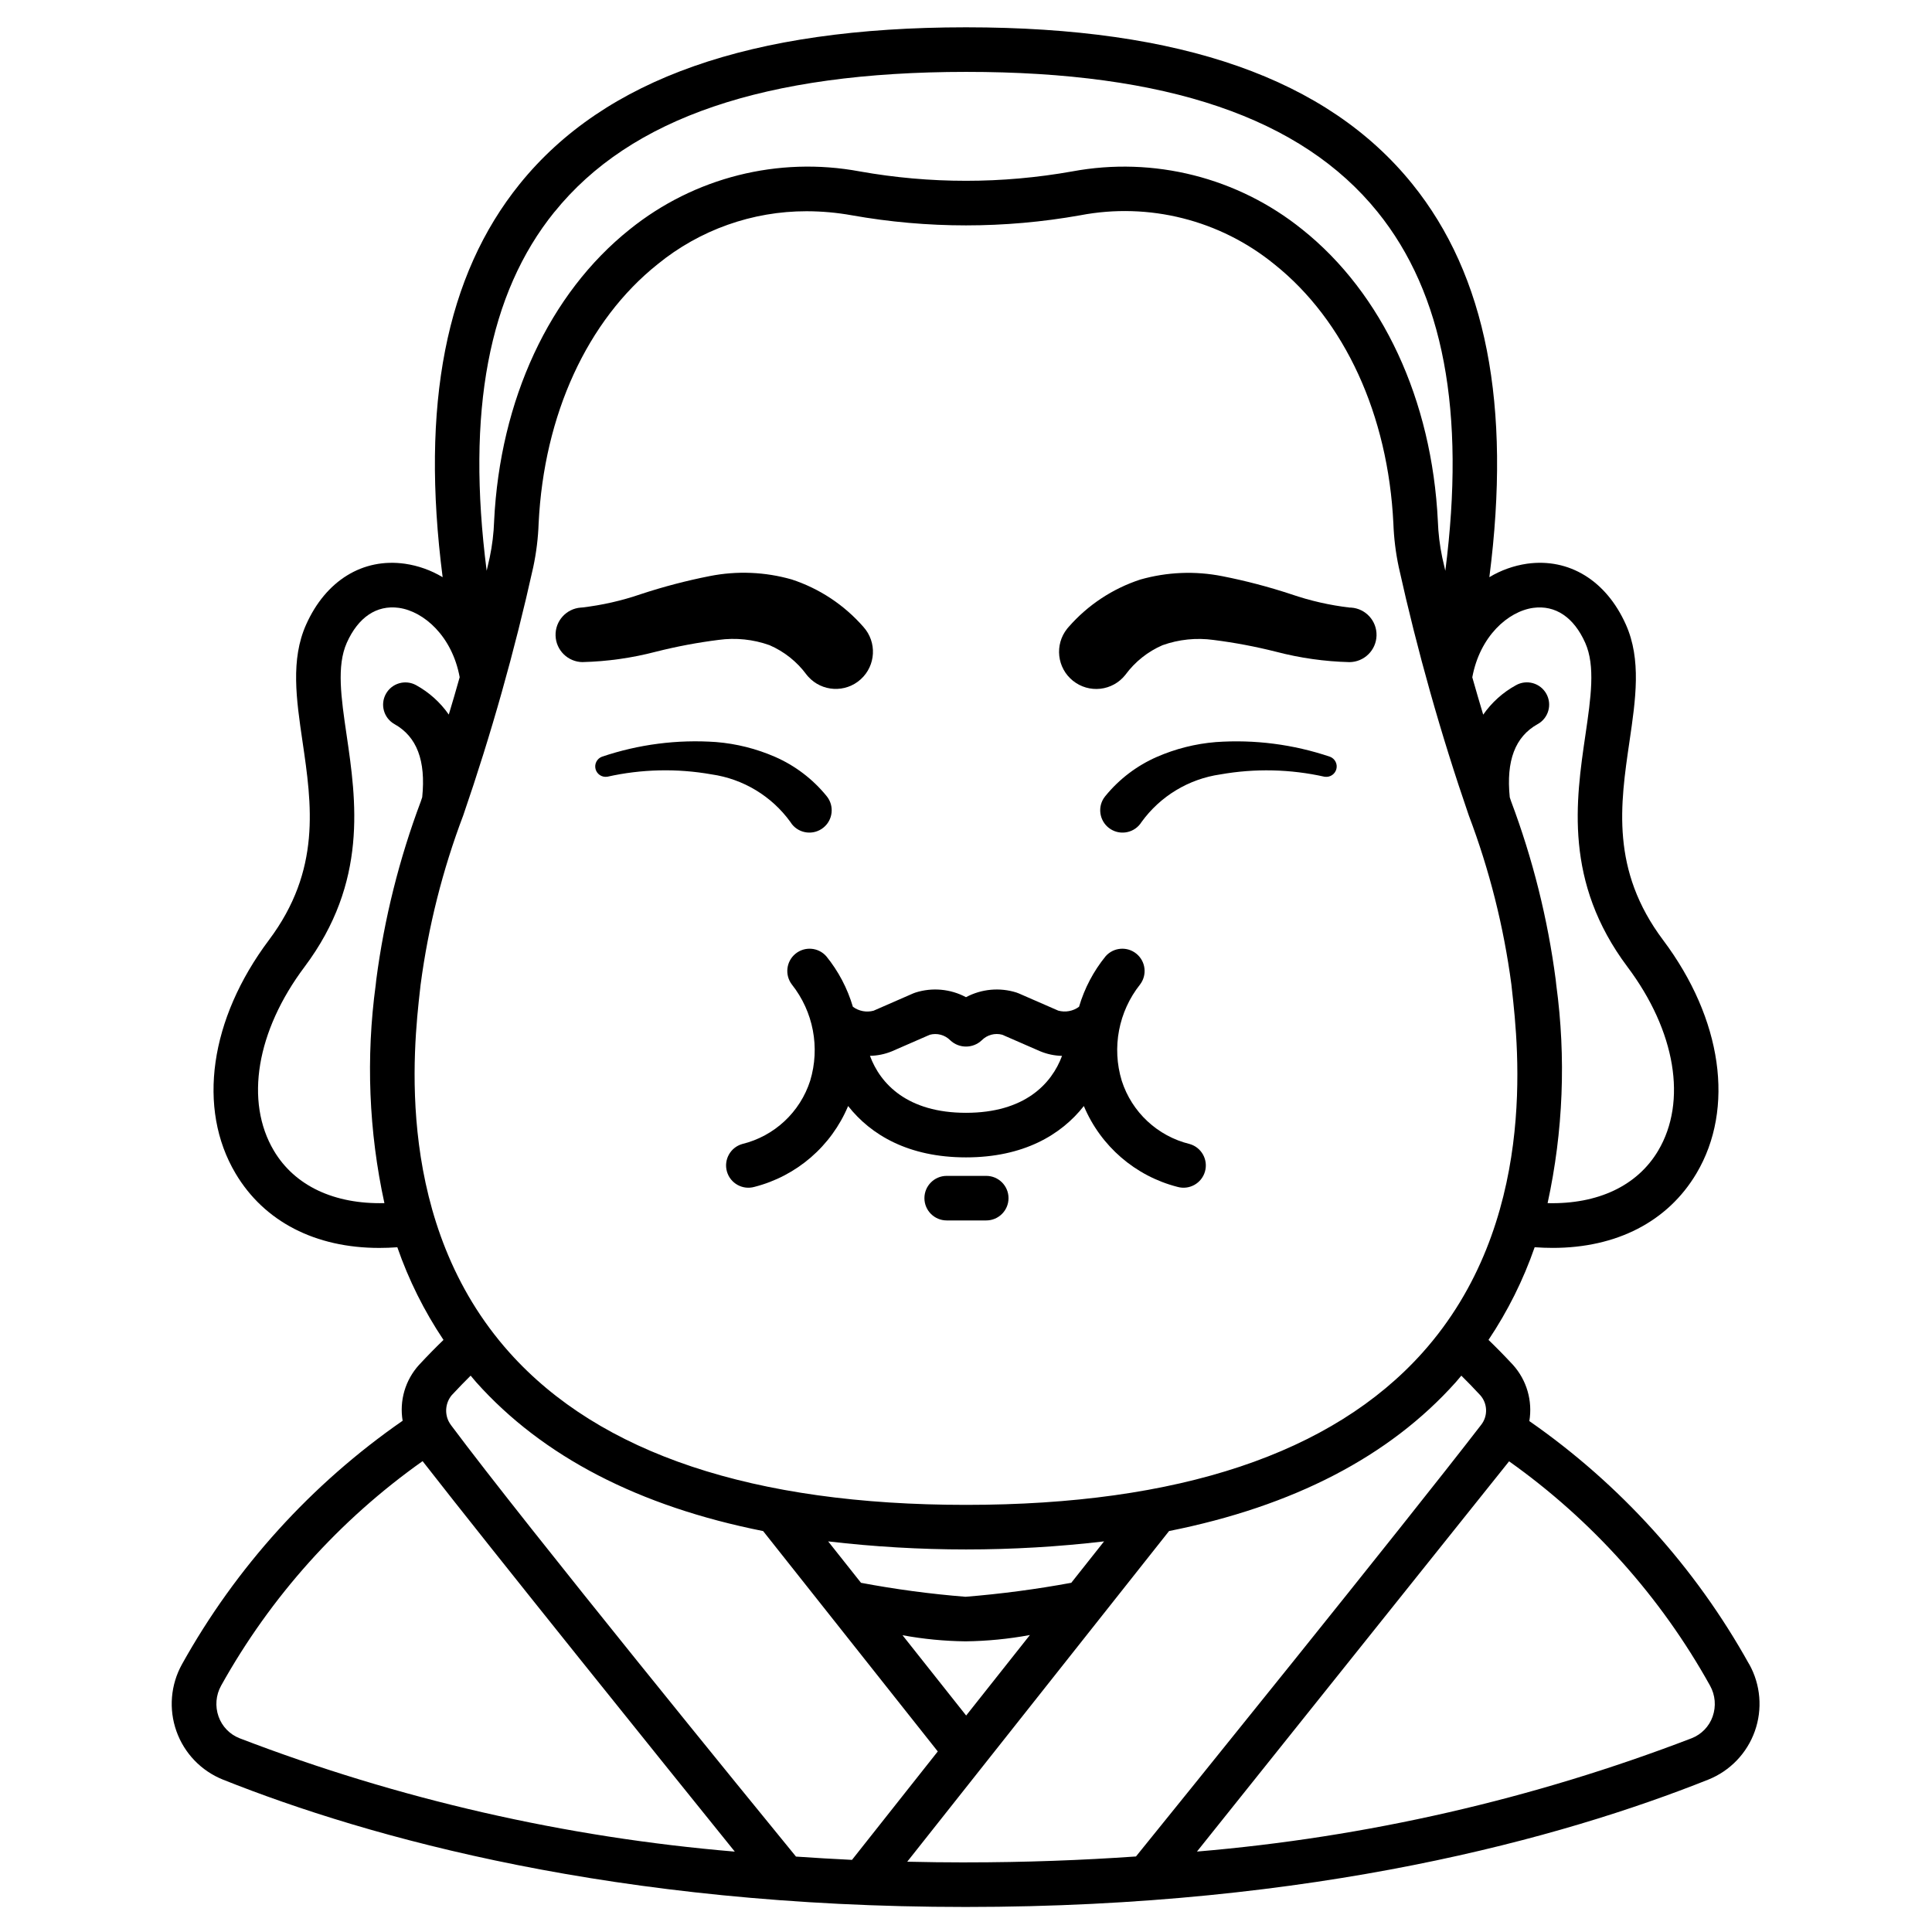
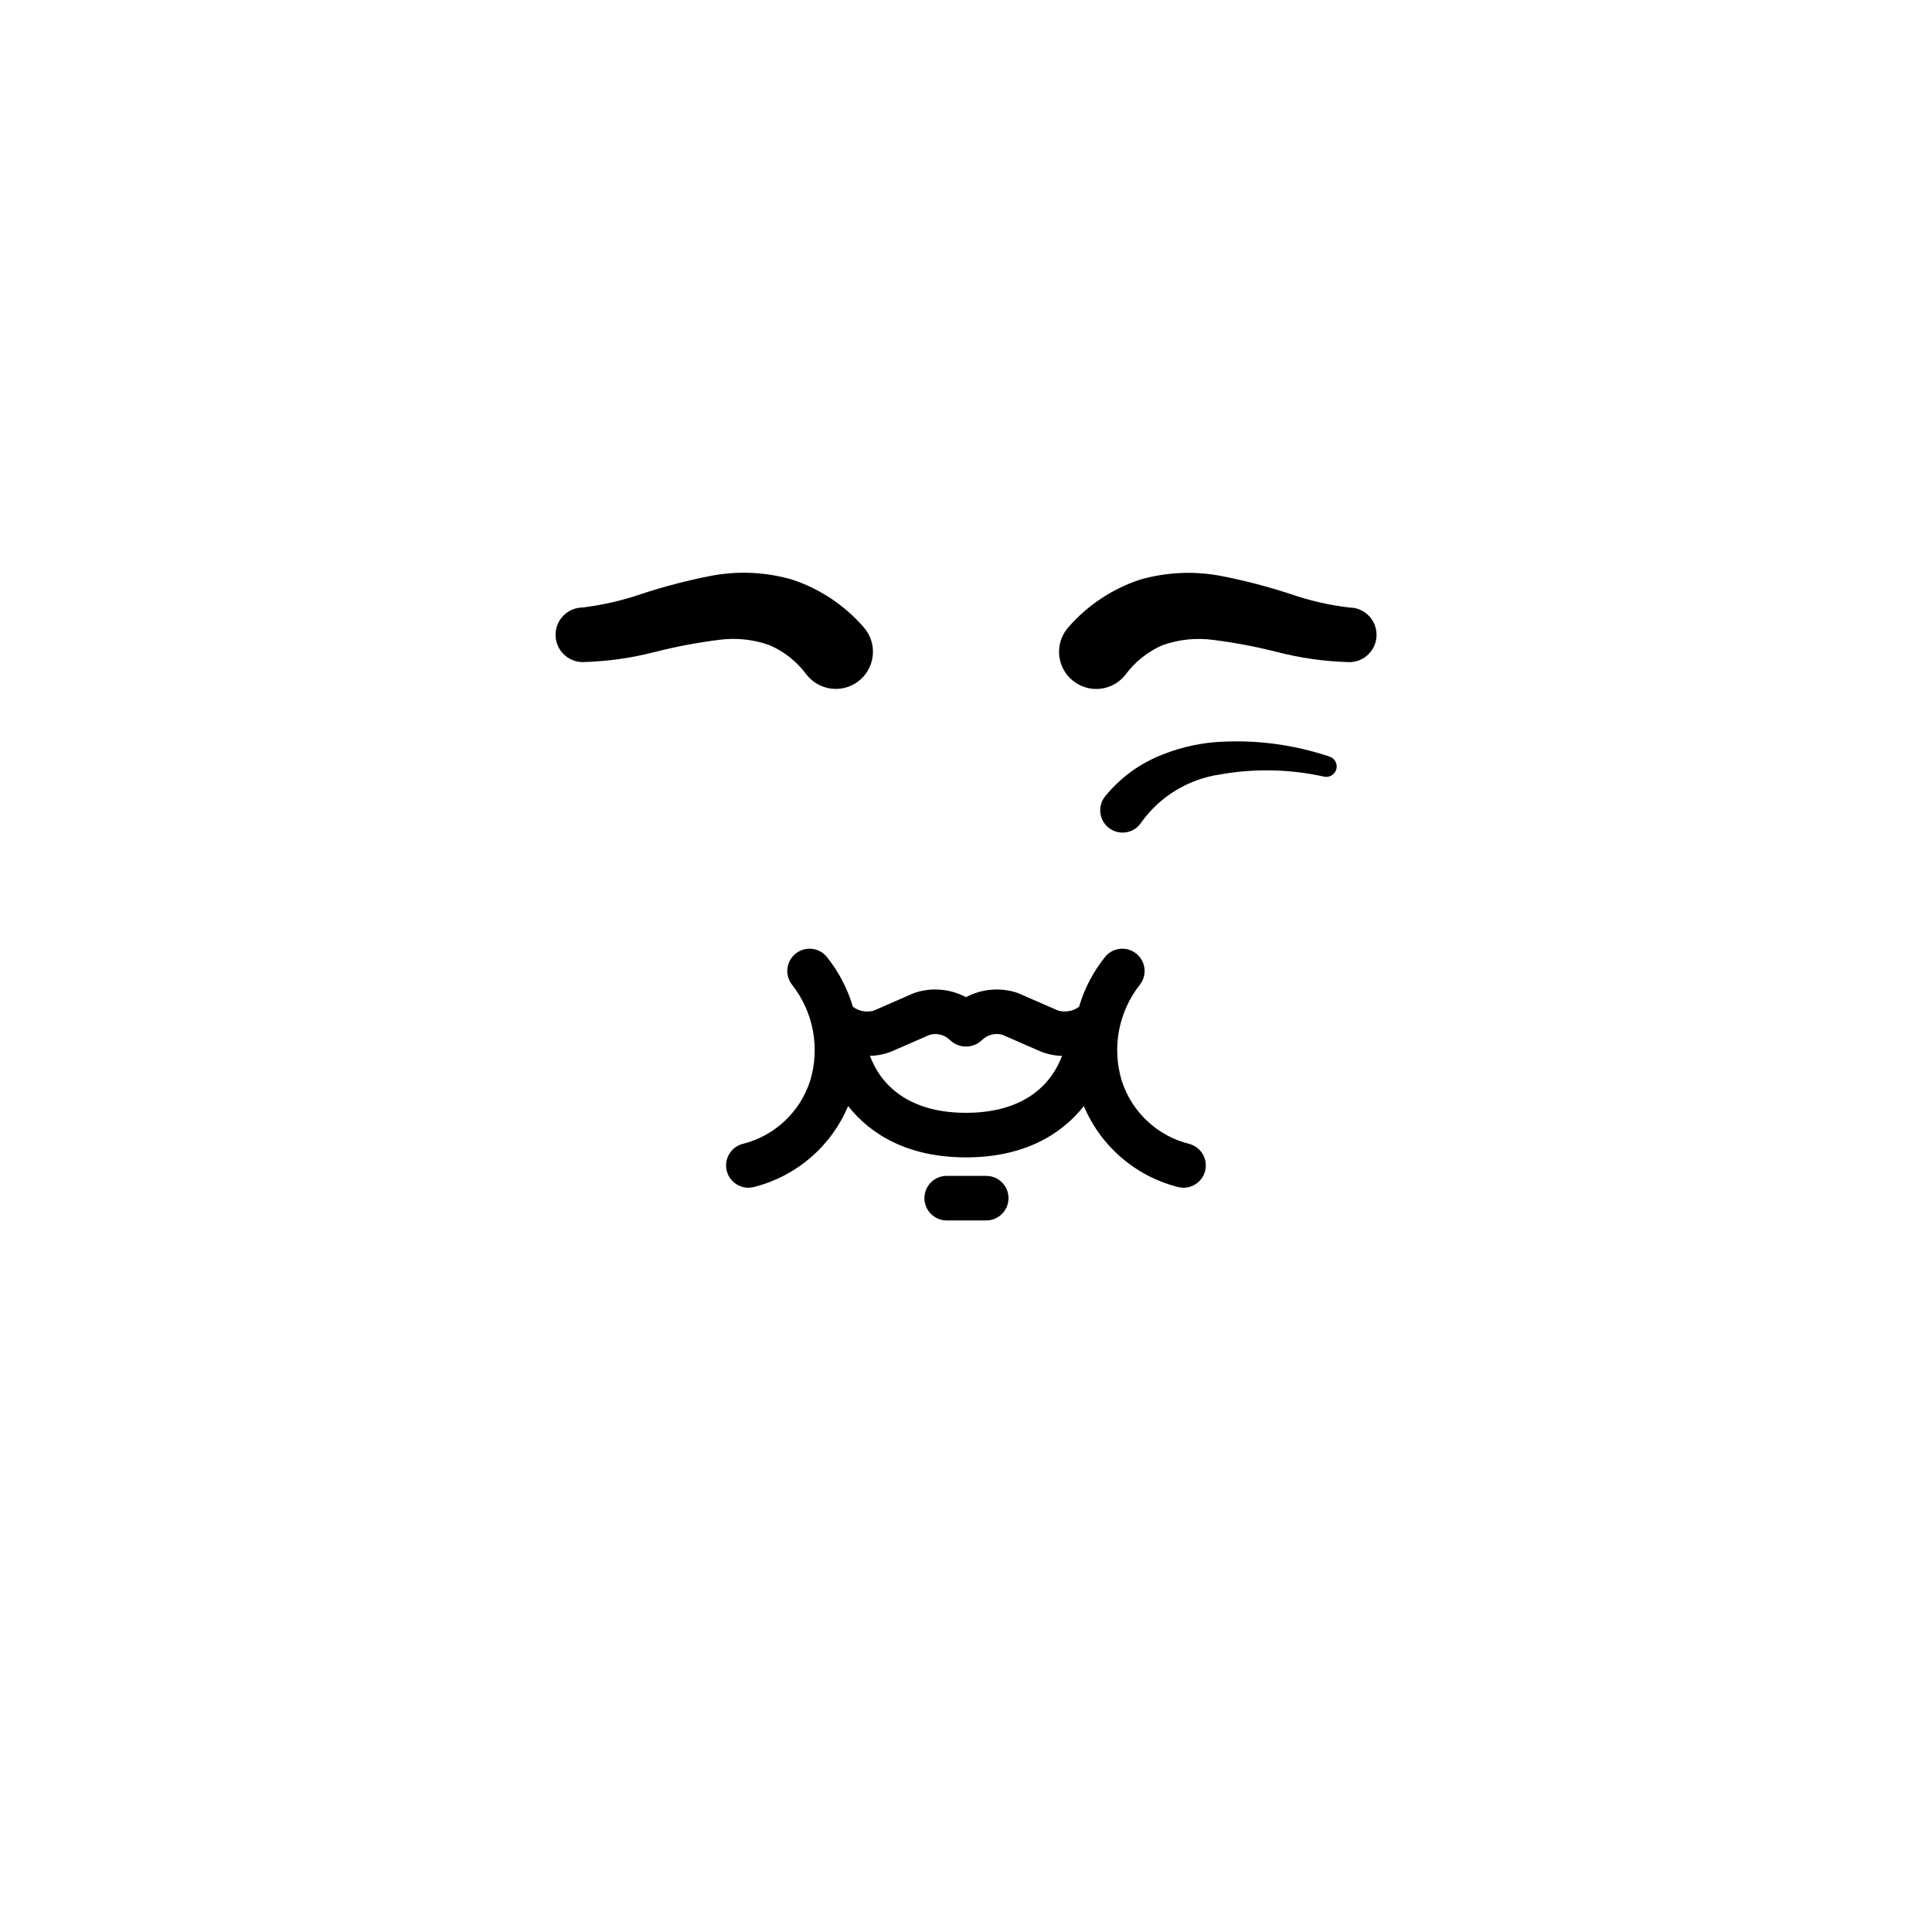
<svg xmlns="http://www.w3.org/2000/svg" fill="#000000" width="800px" height="800px" version="1.1" viewBox="144 144 512 512">
  <g>
-     <path d="m353.48 361.86c0.121 0.195 0.25 0.387 0.391 0.57 2.043 2.551 5.769 2.961 8.32 0.918s2.961-5.766 0.918-8.316l-0.078-0.094v-0.004c-3.652-4.481-8.316-8.027-13.609-10.348-4.961-2.164-10.242-3.496-15.637-3.934-10.25-0.727-20.543 0.598-30.277 3.891-1.312 0.504-2.035 1.914-1.68 3.273 0.359 1.355 1.68 2.231 3.07 2.027h0.043c9.078-2.035 18.473-2.246 27.633-0.625 8.395 1.207 15.938 5.766 20.906 12.641z" />
    <path d="m496.48 344.55c-9.734-3.293-20.027-4.617-30.277-3.891-5.394 0.438-10.676 1.77-15.633 3.934-5.297 2.32-9.961 5.863-13.613 10.34l-0.102 0.121v0.004c-0.141 0.172-0.273 0.355-0.395 0.547-1.727 2.773-0.875 6.422 1.898 8.148 2.773 1.73 6.426 0.879 8.152-1.895 4.965-6.871 12.512-11.43 20.902-12.633 9.164-1.621 18.555-1.41 27.637 0.625h0.059c1.383 0.188 2.691-0.688 3.043-2.039 0.352-1.355-0.367-2.754-1.672-3.262z" />
    <path d="m428.37 324.43c2.039 1.633 4.644 2.383 7.238 2.094 2.598-0.293 4.973-1.605 6.598-3.648l0.09-0.117c2.519-3.406 5.891-6.09 9.777-7.773 4.328-1.543 8.961-2.023 13.512-1.395 5.578 0.703 11.109 1.746 16.562 3.121 6.363 1.668 12.898 2.594 19.477 2.758 3.894-0.035 7.062-3.137 7.172-7.027 0.113-3.891-2.875-7.172-6.758-7.426h-0.309 0.004c-5.305-0.617-10.527-1.805-15.578-3.543-5.969-1.969-12.051-3.562-18.219-4.777-7.219-1.434-14.672-1.125-21.75 0.891-7.344 2.406-13.902 6.746-18.988 12.562-0.125 0.141-0.27 0.312-0.395 0.461h0.004c-3.387 4.246-2.688 10.434 1.562 13.82z" />
    <path d="m298.38 319.46c6.578-0.164 13.113-1.09 19.48-2.758 5.449-1.375 10.98-2.418 16.562-3.121 4.547-0.629 9.184-0.148 13.508 1.395 3.887 1.684 7.258 4.363 9.777 7.769l0.109 0.141c0.117 0.145 0.238 0.293 0.371 0.434 3.644 4.039 9.871 4.356 13.906 0.711 4.039-3.644 4.356-9.871 0.711-13.906-5.086-5.816-11.645-10.156-18.988-12.562-7.074-2.019-14.531-2.324-21.75-0.891-6.164 1.215-12.25 2.809-18.219 4.777-5.051 1.738-10.27 2.926-15.574 3.543l-0.336 0.023c-3.867 0.281-6.824 3.559-6.703 7.434 0.117 3.875 3.269 6.969 7.144 7.016z" />
    <path d="m405.35 455.62h-10.465c-3.262 0-5.906 2.644-5.906 5.906 0 3.258 2.644 5.902 5.906 5.902h10.48c3.262 0 5.902-2.644 5.902-5.902 0-3.262-2.641-5.906-5.902-5.906z" />
    <path d="m370.02 410.8c-1.441-4.887-3.836-9.434-7.047-13.383-2.102-2.383-5.711-2.672-8.168-0.66-2.457 2.012-2.879 5.609-0.961 8.137 5.707 7.195 7.523 16.73 4.859 25.516-2.68 8.34-9.496 14.688-18 16.766-3.137 0.895-4.953 4.164-4.059 7.301 0.898 3.133 4.164 4.949 7.301 4.055 11.172-2.859 20.359-10.785 24.816-21.422 6.019 7.656 16.016 13.609 31.234 13.609s25.219-5.953 31.234-13.605h0.004c4.457 10.629 13.637 18.555 24.797 21.418 3.137 0.895 6.402-0.922 7.301-4.055 0.895-3.137-0.922-6.406-4.059-7.301-8.504-2.078-15.32-8.426-17.996-16.766-2.668-8.785-0.852-18.32 4.856-25.516 1.922-2.527 1.496-6.125-0.961-8.137-2.457-2.012-6.066-1.723-8.168 0.66-3.211 3.949-5.606 8.496-7.043 13.383-1.582 1.172-3.613 1.551-5.512 1.027l-10.473-4.57c-0.188-0.082-0.395-0.152-0.574-0.215v-0.004c-4.453-1.41-9.281-0.969-13.402 1.227-4.129-2.203-8.973-2.641-13.426-1.215-0.191 0.062-0.395 0.133-0.574 0.215l-10.473 4.574-0.004 0.004c-1.898 0.516-3.926 0.129-5.504-1.043zm10.234 11.852 10.145-4.426h-0.004c1.938-0.527 4.004 0.027 5.422 1.453 2.344 2.227 6.023 2.227 8.367 0 1.41-1.43 3.484-1.988 5.422-1.465l10.141 4.422v-0.004c1.812 0.742 3.746 1.145 5.703 1.184-2.754 7.422-9.914 15.09-25.449 15.09s-22.715-7.676-25.453-15.102h-0.004c1.957-0.031 3.891-0.422 5.703-1.156z" />
-     <path d="m607.54 585.03c-14.246-25.641-34.172-47.68-58.25-64.43 0.898-5.363-0.695-10.844-4.332-14.891-2.422-2.602-4.519-4.723-6.492-6.625h0.004c5.109-7.629 9.219-15.883 12.23-24.555 1.625 0.117 3.227 0.176 4.793 0.176 16.887 0 30.473-6.93 38.078-19.734 10.234-17.23 6.848-40.934-8.828-61.836-13.918-18.551-11.371-35.906-8.906-52.691 1.633-11.141 3.176-21.648-0.961-30.918-5.207-11.66-15.02-17.688-26.184-16.137-3.535 0.516-6.938 1.727-10 3.57 5.875-45.68-0.844-79.969-20.434-104.22-22.527-27.883-61.188-41.477-118.14-41.5h-0.242c-56.953 0.023-95.613 13.617-118.14 41.508-19.59 24.25-26.309 58.535-20.434 104.22-3.062-1.844-6.461-3.055-10-3.57-11.188-1.574-20.977 4.477-26.184 16.137-4.137 9.258-2.594 19.777-0.961 30.918 2.465 16.785 5.012 34.141-8.906 52.691-15.676 20.906-19.062 44.602-8.828 61.836 7.606 12.809 21.191 19.734 38.078 19.734 1.574 0 3.172-0.059 4.793-0.176 3.012 8.672 7.125 16.926 12.234 24.555-1.969 1.891-4.074 4.027-6.5 6.637-3.629 4.008-5.227 9.453-4.328 14.785-24.168 16.754-44.172 38.832-58.473 64.527-3.016 5.43-3.555 11.895-1.473 17.746 2.078 5.852 6.574 10.527 12.34 12.836 38.605 15.395 104.08 33.742 196.8 33.742 92.719 0 158.18-18.352 196.8-33.742 5.769-2.305 10.27-6.984 12.348-12.836 2.082-5.856 1.543-12.32-1.48-17.75zm-57.219-279.94c5.867-0.789 10.75 2.477 13.777 9.254 2.734 6.125 1.496 14.586 0.059 24.402-2.551 17.379-5.723 39 11.141 61.488 12.762 17.008 15.875 35.676 8.129 48.715-5.555 9.344-16.039 14.219-29.293 13.898h-0.004c4.137-18.996 4.914-38.574 2.297-57.84l-0.152-1.398v0.004c-2.117-16.145-6.078-31.992-11.809-47.234l-0.363-1.082c-0.988-9.699 1.418-16.059 7.375-19.391l0.004 0.004c1.379-0.758 2.398-2.035 2.832-3.547 0.434-1.512 0.246-3.137-0.52-4.508-0.77-1.375-2.051-2.387-3.566-2.809-1.516-0.422-3.137-0.223-4.504 0.555-3.449 1.895-6.41 4.559-8.66 7.789-0.945-3.148-1.91-6.418-2.891-9.898 2.012-10.879 9.492-17.477 16.148-18.402zm-259.38-104.92c20.148-24.961 55.828-37.102 109.06-37.121s88.914 12.16 109.07 37.117c17.461 21.609 23.367 52.902 17.953 95.105-0.277-1.18-0.543-2.344-0.82-3.57-0.656-3.148-1.043-6.348-1.156-9.562-1.555-32.172-14.66-60.367-35.957-77.355v0.004c-17.094-13.762-39.34-19.371-60.914-15.367-18.641 3.324-37.723 3.324-56.363 0-21.57-4.012-43.82 1.594-60.914 15.352-21.293 16.988-34.402 45.18-35.957 77.355l0.004-0.004c-0.113 3.219-0.5 6.418-1.16 9.566-0.277 1.223-0.543 2.383-0.816 3.566-5.418-42.184 0.492-73.473 17.949-95.086zm-45.07 262.67c-13.254 0.32-23.742-4.551-29.293-13.898-7.746-13.039-4.633-31.707 8.129-48.715 16.863-22.488 13.688-44.109 11.141-61.488-1.438-9.805-2.676-18.266 0.059-24.402 3.031-6.777 7.918-10.051 13.777-9.254 6.652 0.926 14.148 7.539 16.137 18.383-0.977 3.473-1.938 6.773-2.887 9.902-2.25-3.231-5.211-5.894-8.656-7.793-2.844-1.562-6.418-0.539-8 2.293-1.582 2.832-0.582 6.41 2.238 8.016 5.965 3.328 8.363 9.691 7.375 19.391l-0.363 1.082 0.004-0.004c-5.731 15.242-9.691 31.09-11.809 47.234l-0.152 1.398v-0.004c-2.617 19.273-1.84 38.855 2.301 57.859zm9.445-56.527 0.156-1.434h0.004c2.027-15.312 5.812-30.34 11.285-44.785 7.422-21.57 13.621-43.543 18.559-65.816 0.809-3.805 1.285-7.676 1.422-11.562 1.395-28.781 12.887-53.82 31.527-68.691 11.148-9.098 25.102-14.059 39.488-14.047 4.023 0.008 8.035 0.367 11.996 1.078 20.008 3.562 40.488 3.562 60.496 0 18.238-3.5 37.09 1.258 51.484 12.988 18.641 14.871 30.133 39.91 31.527 68.691 0.141 3.887 0.617 7.754 1.426 11.559 4.938 22.273 11.137 44.25 18.566 65.82 5.469 14.445 9.254 29.473 11.281 44.785l0.156 1.434c1.711 15.309 6.918 61.898-23.703 96.129-23.957 26.766-64.66 40.344-120.98 40.344s-97.031-13.578-120.99-40.363c-30.625-34.23-25.434-80.824-23.703-96.145zm144.57 160.85c-9.297-0.742-18.547-1.977-27.711-3.703l-8.703-10.977c24.289 2.848 48.832 2.848 73.121 0l-8.691 10.973h0.004c-9.273 1.711-18.621 2.945-28.02 3.707zm17.051 10.137-16.895 21.332-16.867-21.281h0.004c5.512 1.016 11.102 1.555 16.707 1.621 5.719-0.07 11.422-0.629 17.043-1.672zm-209.45 27.352c-2.609-1.02-4.641-3.125-5.57-5.766-0.953-2.688-0.711-5.656 0.668-8.148 13.125-23.586 31.375-43.93 53.406-59.52 19 24.383 63.828 80.035 82.738 103.48-44.945-3.769-89.133-13.883-131.24-30.043zm147.46 31.363c-10.629-12.988-71.273-87.34-91.402-114.31v-0.004c-0.266-0.355-0.5-0.738-0.699-1.137-1.051-2.242-0.723-4.891 0.848-6.805 1.836-1.969 3.492-3.684 5.031-5.199 0.5 0.586 0.973 1.18 1.488 1.758 17.637 19.715 43.121 32.879 76.023 39.43l46.285 58.402-22.734 28.734c-5.047-0.246-9.996-0.535-14.84-0.871zm44.945 1.543c-5.25 0-10.391-0.07-15.465-0.188l69.387-87.629c32.875-6.559 58.348-19.719 75.965-39.422 0.516-0.578 0.988-1.18 1.488-1.758 1.535 1.508 3.18 3.207 5 5.164v-0.004c1.98 2.215 2.09 5.531 0.258 7.871-20.703 26.867-80.828 101.23-91.48 114.39-14.242 0.992-29.262 1.566-45.152 1.566zm197.98-38.672h0.004c-0.93 2.641-2.965 4.746-5.57 5.766-42.062 16.145-86.199 26.254-131.1 30.031 18.766-23.453 63.348-79.172 82.719-103.42 21.977 15.594 40.176 35.914 53.266 59.469 1.383 2.492 1.633 5.461 0.68 8.152z" />
  </g>
</svg>